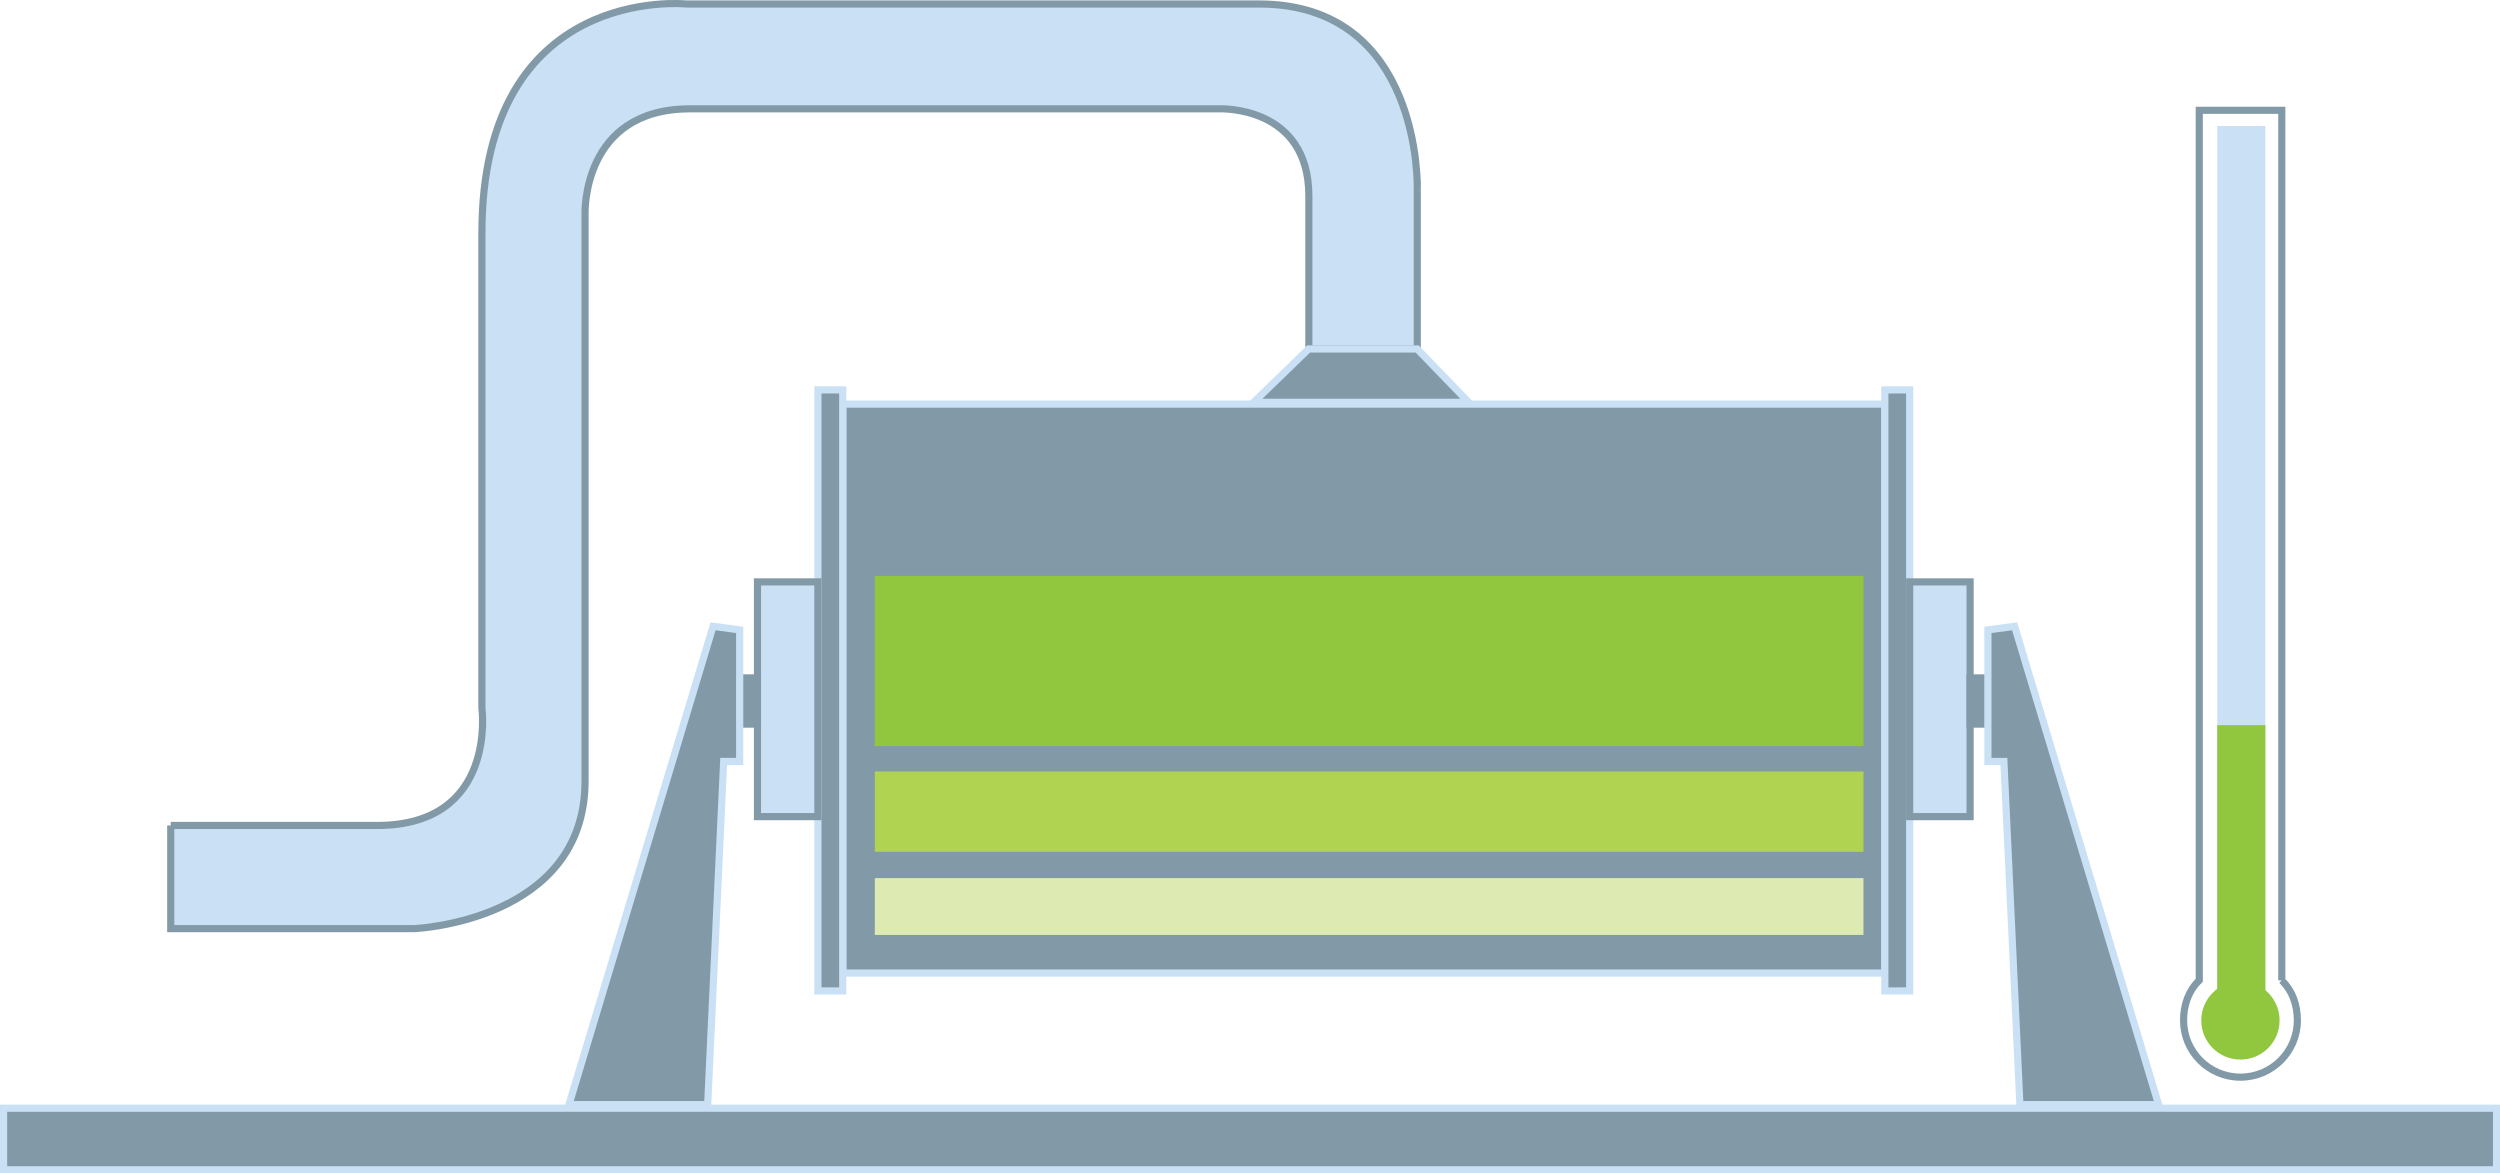
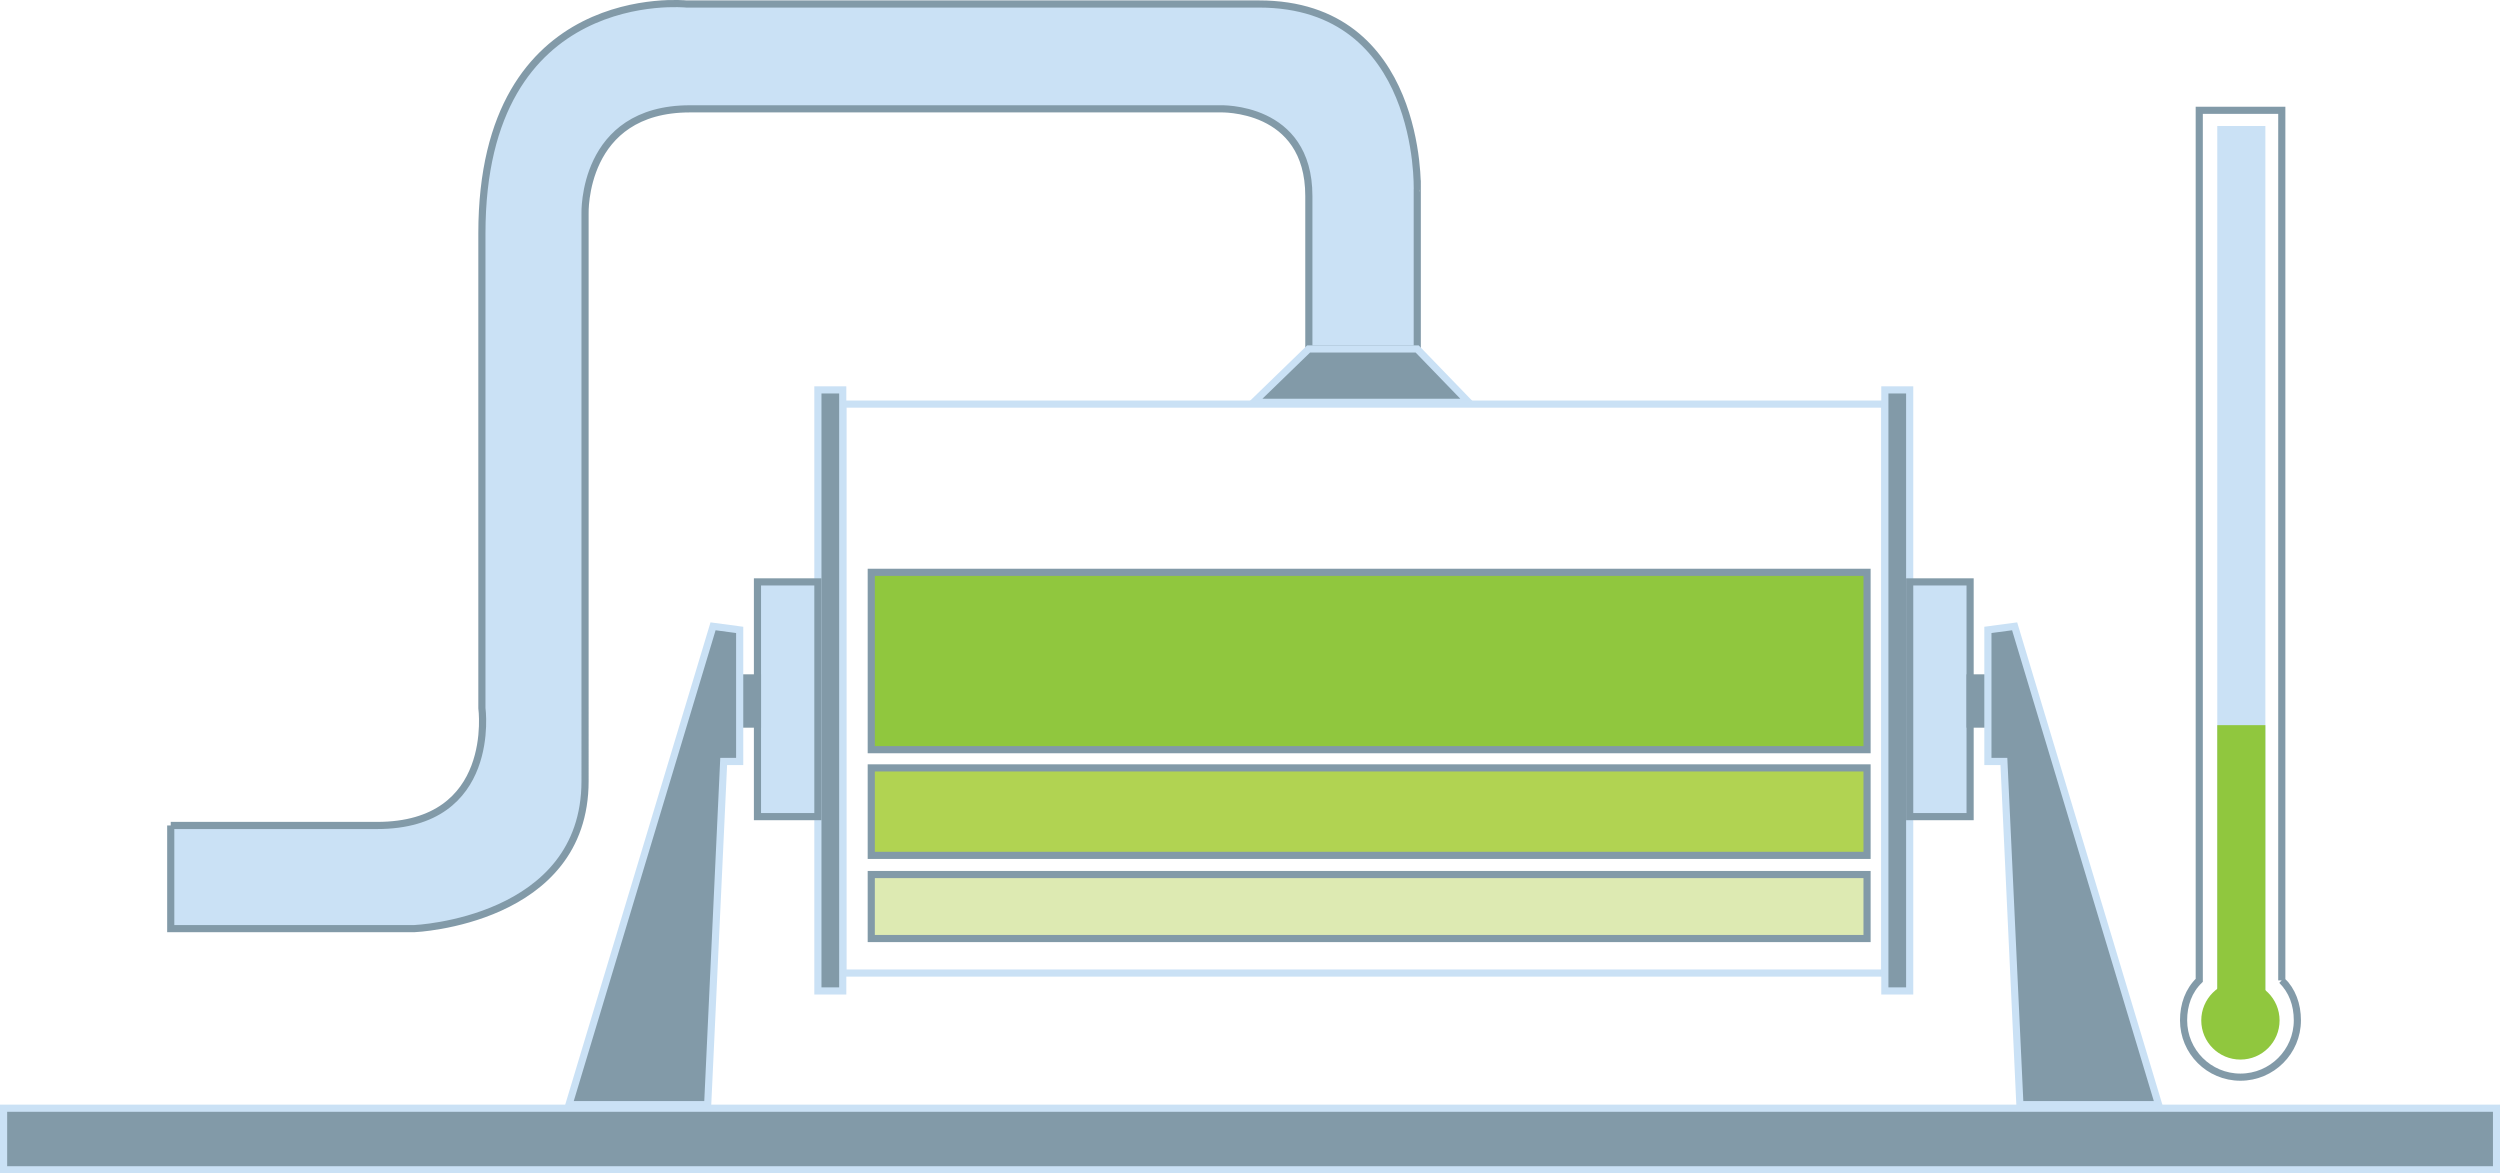
<svg xmlns="http://www.w3.org/2000/svg" id="Layer_2" data-name="Layer 2" viewBox="0 0 237.5 111.46">
  <g id="Layer_1-2" data-name="Layer 1">
    <g>
-       <rect x="80.07" y="38.39" width="98.99" height="54.05" style="fill: #829aa8; stroke-width: 0px;" />
      <rect x="80.07" y="38.39" width="98.99" height="54.05" style="fill: none; stroke: #cae1f5; stroke-miterlimit: 3.86; stroke-width: .68px;" />
      <rect x="179.06" y="37.04" width="2.36" height="57.1" style="fill: #829aa8; stroke-width: 0px;" />
      <rect x="179.06" y="37.04" width="2.36" height="57.1" style="fill: none; stroke: #cae1f5; stroke-miterlimit: 3.86; stroke-width: .68px;" />
      <rect x="181.42" y="55.28" width="5.74" height="22.3" style="fill: #cae1f5; stroke-width: 0px;" />
      <rect x="181.42" y="55.28" width="5.74" height="22.3" style="fill: none; stroke: #829aa8; stroke-miterlimit: 3.86; stroke-width: .68px;" />
      <rect x="187.16" y="64.4" width="1.35" height="4.39" style="fill: #829aa8; stroke-width: 0px;" />
      <rect x="187.16" y="64.4" width="1.35" height="4.39" style="fill: none; stroke: #829aa8; stroke-miterlimit: 3.86; stroke-width: .68px;" />
      <polygon points="188.85 59.84 188.85 72.34 190.37 72.34 191.89 104.94 205.07 104.94 191.39 59.5 188.85 59.84" style="fill: #829aa8; fill-rule: evenodd; stroke-width: 0px;" />
      <polygon points="188.85 59.84 188.85 72.34 190.37 72.34 191.89 104.94 205.07 104.94 191.39 59.5 188.85 59.84" style="fill: none; stroke: #cae1f5; stroke-miterlimit: 3.86; stroke-width: .68px;" />
      <path d="m16.22,78.42v9.8h23.14s16.22-.68,16.22-14.02V20.31s-.34-9.97,9.97-9.97h50.34s8.45-.34,8.45,8.28v14.53h10.3v-15.2S135.14.38,119.6.38h-54.39s-19.43-2.03-19.43,21.79v45.1s1.52,11.15-9.97,11.15h-19.59Z" style="fill: #cae1f5; fill-rule: evenodd; stroke-width: 0px;" />
      <path d="m16.22,78.42v9.8h23.14s16.22-.68,16.22-14.02V20.31s-.34-9.97,9.97-9.97h50.34s8.45-.34,8.45,8.28v14.53h10.3v-15.2S135.14.38,119.6.38h-54.39s-19.43-2.03-19.43,21.79v45.1s1.52,11.15-9.97,11.15h-19.59Z" style="fill: none; stroke: #829aa8; stroke-miterlimit: 3.86; stroke-width: .68px;" />
      <polygon points="119.09 38.22 139.53 38.22 134.63 33.15 124.32 33.15 119.09 38.22" style="fill: #829aa8; fill-rule: evenodd; stroke-width: 0px;" />
      <polygon points="119.09 38.22 139.53 38.22 134.63 33.15 124.32 33.15 119.09 38.22" style="fill: none; stroke: #cae1f5; stroke-miterlimit: 3.86; stroke-width: .68px;" />
      <rect x=".34" y="105.28" width="236.83" height="5.85" style="fill: #829aa8; stroke-width: 0px;" />
      <rect x=".34" y="105.28" width="236.83" height="5.85" style="fill: none; stroke: #cae1f5; stroke-miterlimit: 3.86; stroke-width: .68px;" />
      <rect x="77.7" y="37.04" width="2.36" height="57.1" style="fill: #829aa8; stroke-width: 0px;" />
      <rect x="77.7" y="37.04" width="2.36" height="57.1" style="fill: none; stroke: #cae1f5; stroke-miterlimit: 3.86; stroke-width: .68px;" />
      <rect x="71.96" y="55.28" width="5.74" height="22.3" style="fill: #cae1f5; stroke-width: 0px;" />
      <rect x="71.96" y="55.28" width="5.74" height="22.3" style="fill: none; stroke: #829aa8; stroke-miterlimit: 3.86; stroke-width: .68px;" />
      <rect x="70.61" y="64.4" width="1.35" height="4.39" style="fill: #829aa8; stroke-width: 0px;" />
      <rect x="70.61" y="64.4" width="1.35" height="4.39" style="fill: none; stroke: #829aa8; stroke-miterlimit: 3.86; stroke-width: .68px;" />
      <polygon points="70.27 59.84 70.27 72.34 68.75 72.34 67.23 104.94 54.05 104.94 67.74 59.5 70.27 59.84" style="fill: #829aa8; fill-rule: evenodd; stroke-width: 0px;" />
      <polygon points="70.27 59.84 70.27 72.34 68.75 72.34 67.23 104.94 54.05 104.94 67.74 59.5 70.27 59.84" style="fill: none; stroke: #cae1f5; stroke-miterlimit: 3.86; stroke-width: .68px;" />
      <rect x="82.77" y="83.08" width="94.6" height="6.08" style="fill: #ddeab2; stroke-width: 0px;" />
      <rect x="82.77" y="83.08" width="94.6" height="6.08" style="fill: none; stroke: #829aa8; stroke-miterlimit: 3.86; stroke-width: .68px;" />
      <rect x="82.77" y="72.95" width="94.6" height="8.31" style="fill: #b1d352; stroke-width: 0px;" />
      <rect x="82.77" y="72.95" width="94.6" height="8.31" style="fill: none; stroke: #829aa8; stroke-miterlimit: 3.86; stroke-width: .68px;" />
      <rect x="82.77" y="54.37" width="94.6" height="16.85" style="fill: #90c73e; stroke-width: 0px;" />
      <rect x="82.77" y="54.37" width="94.6" height="16.85" style="fill: none; stroke: #829aa8; stroke-miterlimit: 3.86; stroke-width: .68px;" />
      <rect x="210.98" y="12.31" width="3.89" height="83.28" style="fill: #cae1f5; stroke-width: 0px;" />
      <rect x="210.98" y="12.31" width="3.89" height="83.28" style="fill: none; stroke: #cae1f5; stroke-miterlimit: 3.86; stroke-width: .68px;" />
      <path d="m209.46,96.94c0-1.86,1.51-3.38,3.38-3.38s3.38,1.51,3.38,3.38-1.51,3.38-3.38,3.38-3.38-1.51-3.38-3.38" style="fill: #90c73e; stroke-width: 0px;" />
      <path d="m209.46,96.94c0-1.86,1.51-3.38,3.38-3.38s3.38,1.51,3.38,3.38-1.51,3.38-3.38,3.38-3.38-1.51-3.38-3.38Z" style="fill: none; stroke: #90c73e; stroke-miterlimit: 3.86; stroke-width: .68px;" />
      <path d="m216.77,93.13c.99.98,1.48,2.3,1.48,3.8,0,2.98-2.42,5.4-5.41,5.4s-5.4-2.42-5.4-5.4c0-1.48.48-2.82,1.49-3.8V10.48h7.84v82.66Z" style="fill: none; stroke: #829aa8; stroke-miterlimit: 3.86; stroke-width: .68px;" />
      <rect x="210.98" y="69.23" width="3.89" height="26.35" style="fill: #90c73e; stroke-width: 0px;" />
      <rect x="210.98" y="69.23" width="3.89" height="26.35" style="fill: none; stroke: #90c73e; stroke-miterlimit: 3.86; stroke-width: .68px;" />
    </g>
  </g>
</svg>